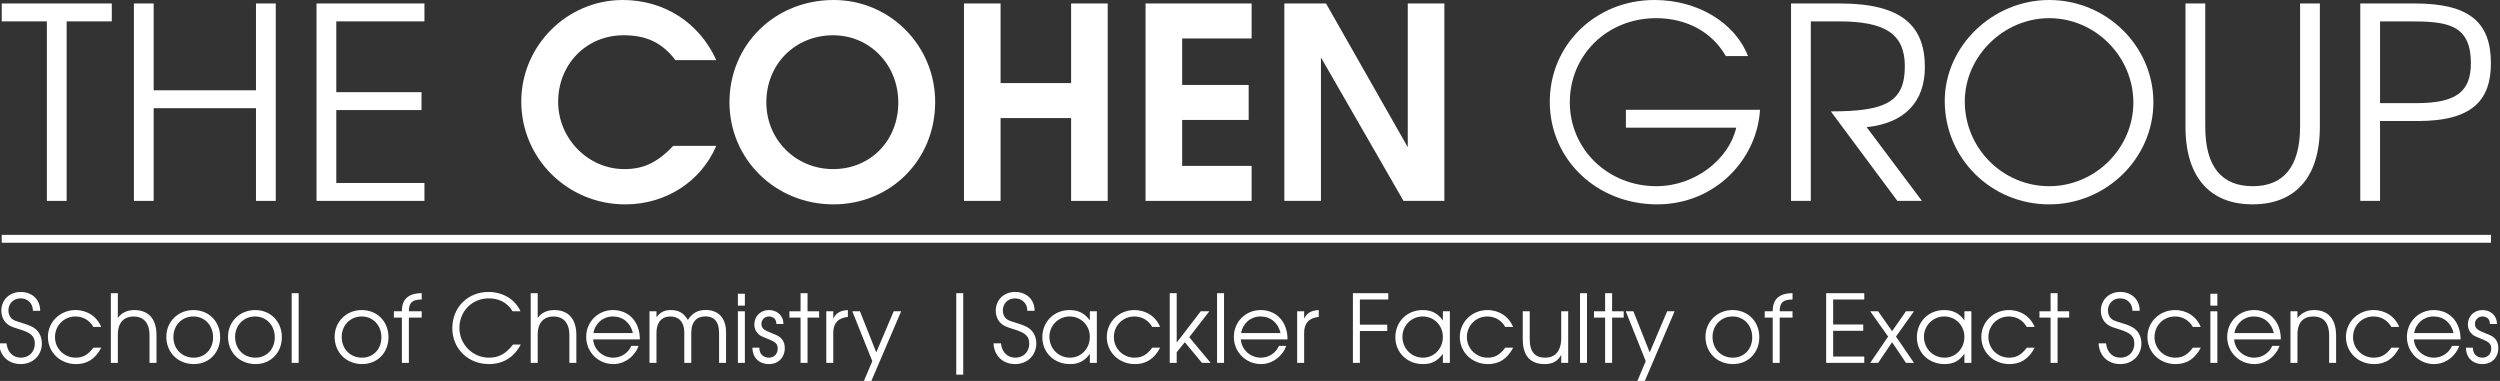
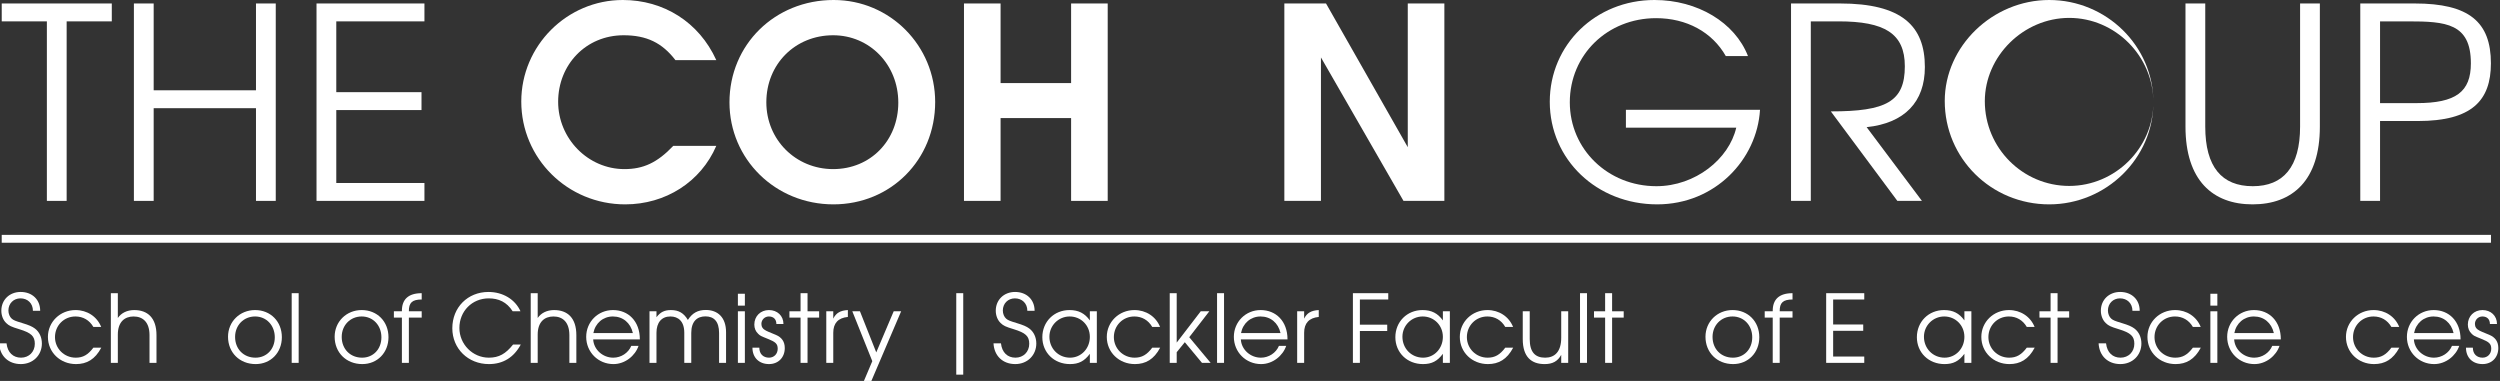
<svg xmlns="http://www.w3.org/2000/svg" xmlns:ns1="http://www.inkscape.org/namespaces/inkscape" xmlns:ns2="http://sodipodi.sourceforge.net/DTD/sodipodi-0.dtd" width="318.181" height="48.485" id="svg3350" version="1.1" ns1:version="0.48.4 r9939" ns2:docname="cohen_group_logo_nofonts.svg">
  <rect width="100%" height="100%" fill="#333333" stroke="none" />
  <defs id="defs3352" />
  <ns2:namedview id="base" pagecolor="#ffffff" bordercolor="#666666" borderopacity="1.0" ns1:pageopacity="0.0" ns1:pageshadow="2" ns1:zoom="2.8" ns1:cx="144.23028" ns1:cy="48.210559" ns1:document-units="px" ns1:current-layer="layer1" showgrid="false" fit-margin-top="0" fit-margin-left="0" fit-margin-right="0" fit-margin-bottom="0" ns1:window-width="1215" ns1:window-height="776" ns1:window-x="65" ns1:window-y="24" ns1:window-maximized="1" />
  <g ns1:label="Layer 1" ns1:groupmode="layer" id="layer1" transform="translate(-218.193,-482.405)">
    <g style="font-size:32.605px;font-style:normal;font-variant:normal;font-weight:normal;font-stretch:normal;line-height:125%;letter-spacing:0px;word-spacing:0px;fill:#ffffff;fill-opacity:1;stroke:none;font-family:Arial;-inkscape-font-specification:Arial" id="text4260">
      <path d="m 232.421,485.125 0,-2.278 -14.008,0 0,2.278 5.746,0 0,22.848 2.516,0 0,-22.848 5.746,0" style="font-size:34px;text-align:center;text-anchor:middle;fill:#ffffff;font-family:TeXGyreAdventor;-inkscape-font-specification:TeXGyreAdventor" id="path3008" />
      <path d="m 253.289,507.973 0,-25.126 -2.516,0 0,11.05 -13.022,0 0,-11.05 -2.516,0 0,25.126 2.516,0 0,-11.798 13.022,0 0,11.798 2.516,0" style="font-size:34px;text-align:center;text-anchor:middle;fill:#ffffff;font-family:TeXGyreAdventor;-inkscape-font-specification:TeXGyreAdventor" id="path3010" />
      <path d="m 272.213,507.973 0,-2.278 -11.22,0 0,-9.282 10.846,0 0,-2.278 -10.846,0 0,-9.01 11.22,0 0,-2.278 -13.736,0 0,25.126 13.736,0" style="font-size:34px;text-align:center;text-anchor:middle;fill:#ffffff;font-family:TeXGyreAdventor;-inkscape-font-specification:TeXGyreAdventor" id="path3012" />
      <path d="m 309.358,500.969 -5.474,0 c -2.04,2.142 -3.808,2.958 -6.222,2.958 -4.624,0 -8.432,-3.876 -8.432,-8.568 0,-4.726 3.536,-8.466 8.33,-8.466 2.924,0 4.896,0.952 6.596,3.162 l 5.202,0 c -2.21,-4.862 -6.732,-7.65 -11.9,-7.65 -7.106,0 -12.92,5.814 -12.92,12.92 0,7.242 5.882,13.09 13.226,13.09 5.134,0 9.622,-2.856 11.594,-7.446" style="font-weight:bold;fill:#ffffff;-inkscape-font-specification:TeXGyreAdventor Bold" id="path3014" />
      <path d="m 337.215,495.393 c 0,-7.174 -5.746,-12.988 -12.92,-12.988 -7.48,0 -13.26,5.678 -13.26,13.022 0,7.242 5.848,12.988 13.226,12.988 7.31,0 12.954,-5.678 12.954,-13.022 m -4.692,0.068 c 0,4.828 -3.536,8.466 -8.296,8.466 -4.76,0 -8.5,-3.74 -8.5,-8.5 0,-4.862 3.672,-8.534 8.5,-8.534 4.658,0 8.296,3.74 8.296,8.568" style="font-weight:bold;fill:#ffffff;-inkscape-font-specification:TeXGyreAdventor Bold" id="path3016" />
      <path d="m 359.173,507.973 0,-25.126 -4.658,0 0,10.132 -8.976,0 0,-10.132 -4.658,0 0,25.126 4.658,0 0,-10.54 8.976,0 0,10.54 4.658,0" style="font-weight:bold;fill:#ffffff;-inkscape-font-specification:TeXGyreAdventor Bold" id="path3018" />
-       <path d="m 377.489,507.973 0,-4.454 -8.84,0 0,-5.848 8.466,0 0,-4.454 -8.466,0 0,-5.916 8.84,0 0,-4.454 -13.498,0 0,25.126 13.498,0" style="font-weight:bold;fill:#ffffff;-inkscape-font-specification:TeXGyreAdventor Bold" id="path3020" />
      <path d="m 402.021,507.973 0,-25.126 -4.658,0 0,18.292 -10.404,-18.292 -5.304,0 0,25.126 4.658,0 0,-18.258 10.506,18.258 5.202,0" style="font-weight:bold;fill:#ffffff;-inkscape-font-specification:TeXGyreAdventor Bold" id="path3022" />
      <path d="m 442.194,496.379 -17.068,0 0,2.278 14.042,0 c -0.918,3.978 -5.202,7.446 -10.166,7.446 -6.154,0 -11.016,-4.692 -11.016,-10.676 0,-6.052 4.794,-10.71 10.982,-10.71 3.876,0 7.14,1.768 8.874,4.828 l 2.822,0 c -1.666,-4.284 -6.426,-7.14 -11.9,-7.14 -7.48,0 -13.328,5.678 -13.328,12.954 0,7.344 5.984,13.056 13.668,13.056 7.378,0 12.716,-5.712 13.09,-12.036" style="font-size:34px;text-align:center;text-anchor:middle;fill:#ffffff;font-family:TeXGyreAdventor;-inkscape-font-specification:TeXGyreAdventor" id="path3024" />
      <path d="m 463.176,490.939 c 0,-5.236 -2.924,-8.092 -10.812,-8.092 l -6.222,0 0,25.126 2.516,0 0,-22.848 3.536,0 c 5.848,0 8.432,1.53 8.432,5.712 0,4.522 -2.38,5.746 -9.418,5.746 l 8.466,11.39 3.128,0 -7.038,-9.384 c 4.828,-0.51 7.412,-3.196 7.412,-7.65" style="font-size:34px;text-align:center;text-anchor:middle;fill:#ffffff;font-family:TeXGyreAdventor;-inkscape-font-specification:TeXGyreAdventor" id="path3026" />
-       <path d="m 492.26,495.427 c 0,-7.174 -5.984,-13.022 -13.26,-13.022 -7.208,0 -13.294,5.882 -13.294,12.852 0,7.31 5.916,13.158 13.294,13.158 7.276,0 13.26,-5.882 13.26,-12.988 m -2.55,0.034 c 0,5.814 -4.862,10.642 -10.71,10.642 -5.916,0 -10.744,-4.828 -10.744,-10.778 0,-5.746 4.93,-10.608 10.744,-10.608 5.848,0 10.71,4.862 10.71,10.744" style="font-size:34px;text-align:center;text-anchor:middle;fill:#ffffff;font-family:TeXGyreAdventor;-inkscape-font-specification:TeXGyreAdventor" id="path3028" />
+       <path d="m 492.26,495.427 c 0,-7.174 -5.984,-13.022 -13.26,-13.022 -7.208,0 -13.294,5.882 -13.294,12.852 0,7.31 5.916,13.158 13.294,13.158 7.276,0 13.26,-5.882 13.26,-12.988 c 0,5.814 -4.862,10.642 -10.71,10.642 -5.916,0 -10.744,-4.828 -10.744,-10.778 0,-5.746 4.93,-10.608 10.744,-10.608 5.848,0 10.71,4.862 10.71,10.744" style="font-size:34px;text-align:center;text-anchor:middle;fill:#ffffff;font-family:TeXGyreAdventor;-inkscape-font-specification:TeXGyreAdventor" id="path3028" />
      <path d="m 513.447,498.521 0,-15.674 -2.516,0 0,15.674 c 0,5.134 -2.142,7.582 -6.018,7.582 -3.944,0 -6.052,-2.448 -6.052,-7.582 l 0,-15.674 -2.516,0 0,15.674 c 0,6.834 3.468,9.894 8.534,9.894 5.1,0 8.568,-3.06 8.568,-9.894" style="font-size:34px;text-align:center;text-anchor:middle;fill:#ffffff;font-family:TeXGyreAdventor;-inkscape-font-specification:TeXGyreAdventor" id="path3030" />
      <path d="m 535.217,490.463 c 0,-5.27 -2.788,-7.616 -9.69,-7.616 l -6.936,0 0,25.126 2.516,0 0,-10.166 4.828,0 c 6.834,0 9.282,-2.584 9.282,-7.344 m -2.55,0 c 0,3.638 -1.904,5.066 -6.902,5.066 l -4.658,0 0,-10.404 3.57,0 c 4.794,0 7.99,0.238 7.99,5.338" style="font-size:34px;text-align:center;text-anchor:middle;fill:#ffffff;font-family:TeXGyreAdventor;-inkscape-font-specification:TeXGyreAdventor" id="path3032" />
      <path d="m 223.523,526.115 c 0,-0.78 -0.324,-1.476 -0.888,-1.896 -0.36,-0.264 -0.732,-0.432 -1.644,-0.708 -0.804,-0.24 -1.08,-0.348 -1.308,-0.552 -0.252,-0.216 -0.42,-0.624 -0.42,-1.032 0,-0.888 0.648,-1.548 1.536,-1.548 0.9,0 1.584,0.624 1.584,1.584 l 0.924,0 c 0,-1.44 -1.032,-2.4 -2.484,-2.4 -1.428,0 -2.46,1.008 -2.46,2.388 0,0.612 0.228,1.2 0.624,1.572 0.348,0.336 0.624,0.468 1.656,0.78 1.524,0.468 1.98,0.888 1.98,1.86 0,1.02 -0.744,1.764 -1.752,1.764 -0.996,0 -1.716,-0.636 -1.848,-1.824 l -0.948,0 c 0.084,1.596 1.176,2.64 2.772,2.64 1.536,0 2.676,-1.116 2.676,-2.628" style="text-align:center;text-anchor:middle;fill:#ffffff" id="path3034" />
      <path d="m 231.084,526.655 -1.008,0 c -0.684,0.912 -1.32,1.272 -2.244,1.272 -1.476,0 -2.64,-1.164 -2.64,-2.616 0,-1.476 1.14,-2.628 2.604,-2.628 0.972,0 1.776,0.468 2.28,1.332 l 0.996,0 c -0.528,-1.32 -1.788,-2.148 -3.264,-2.148 -1.968,0 -3.516,1.512 -3.516,3.42 0,1.956 1.56,3.456 3.576,3.456 1.356,0 2.424,-0.588 3.216,-2.088" style="text-align:center;text-anchor:middle;fill:#ffffff" id="path3036" />
      <path d="m 238.11,528.587 0,-3.528 c 0,-2.196 -1.128,-3.192 -2.832,-3.192 -0.9,0 -1.644,0.36 -2.088,1.008 l 0,-3.156 -0.888,0 0,8.868 0.888,0 0,-3.6 c 0,-1.608 0.864,-2.304 2.004,-2.304 1.2,0 2.028,0.744 2.028,2.376 l 0,3.528 0.888,0" style="text-align:center;text-anchor:middle;fill:#ffffff" id="path3038" />
-       <path d="m 246.214,525.323 c 0,-2.004 -1.44,-3.456 -3.408,-3.456 -1.944,0 -3.444,1.476 -3.444,3.396 0,2.016 1.476,3.48 3.516,3.48 1.92,0 3.336,-1.452 3.336,-3.42 m -0.9,0.012 c 0,1.5 -1.032,2.592 -2.46,2.592 -1.512,0 -2.592,-1.104 -2.592,-2.64 0,-1.488 1.092,-2.604 2.544,-2.604 1.44,0 2.508,1.128 2.508,2.652" style="text-align:center;text-anchor:middle;fill:#ffffff" id="path3040" />
      <path d="m 254.066,525.323 c 0,-2.004 -1.44,-3.456 -3.408,-3.456 -1.944,0 -3.444,1.476 -3.444,3.396 0,2.016 1.476,3.48 3.516,3.48 1.92,0 3.336,-1.452 3.336,-3.42 m -0.9,0.012 c 0,1.5 -1.032,2.592 -2.46,2.592 -1.512,0 -2.592,-1.104 -2.592,-2.64 0,-1.488 1.092,-2.604 2.544,-2.604 1.44,0 2.508,1.128 2.508,2.652" style="text-align:center;text-anchor:middle;fill:#ffffff" id="path3042" />
      <path d="m 256.205,528.587 0,-8.868 -0.888,0 0,8.868 0.888,0" style="text-align:center;text-anchor:middle;fill:#ffffff" id="path3044" />
      <path d="m 267.636,525.323 c 0,-2.004 -1.44,-3.456 -3.408,-3.456 -1.944,0 -3.444,1.476 -3.444,3.396 0,2.016 1.476,3.48 3.516,3.48 1.92,0 3.336,-1.452 3.336,-3.42 m -0.9,0.012 c 0,1.5 -1.032,2.592 -2.46,2.592 -1.512,0 -2.592,-1.104 -2.592,-2.64 0,-1.488 1.092,-2.604 2.544,-2.604 1.44,0 2.508,1.128 2.508,2.652" style="text-align:center;text-anchor:middle;fill:#ffffff" id="path3046" />
      <path d="m 271.864,522.827 0,-0.804 -1.632,0 c -0.012,-1.092 0.42,-1.5 1.632,-1.5 l 0,-0.804 c -1.692,0 -2.544,0.78 -2.52,2.304 l -1.02,0 0,0.804 1.02,0 0,5.76 0.888,0 0,-5.76 1.632,0" style="text-align:center;text-anchor:middle;fill:#ffffff" id="path3048" />
      <path d="m 284.473,526.259 -0.984,0 c -0.936,1.176 -1.788,1.668 -3.084,1.668 -2.052,0 -3.744,-1.704 -3.744,-3.78 0,-2.136 1.62,-3.768 3.732,-3.768 1.248,0 2.292,0.456 3.048,1.644 l 0.996,0 c -0.684,-1.524 -2.244,-2.46 -4.08,-2.46 -2.64,0 -4.596,1.968 -4.596,4.62 0,2.592 2.004,4.56 4.656,4.56 1.8,0 3.168,-0.84 4.056,-2.484" style="text-align:center;text-anchor:middle;fill:#ffffff" id="path3050" />
      <path d="m 291.547,528.587 0,-3.528 c 0,-2.196 -1.128,-3.192 -2.832,-3.192 -0.9,0 -1.644,0.36 -2.088,1.008 l 0,-3.156 -0.888,0 0,8.868 0.888,0 0,-3.6 c 0,-1.608 0.864,-2.304 2.004,-2.304 1.2,0 2.028,0.744 2.028,2.376 l 0,3.528 0.888,0" style="text-align:center;text-anchor:middle;fill:#ffffff" id="path3052" />
      <path d="m 299.628,525.599 c 0,-2.328 -1.476,-3.732 -3.42,-3.732 -1.908,0 -3.408,1.5 -3.408,3.408 0,1.944 1.524,3.468 3.468,3.468 1.488,0 2.772,-1.068 3.192,-2.316 l -0.924,0 c -0.372,0.9 -1.296,1.5 -2.292,1.5 -1.344,0 -2.484,-1.032 -2.556,-2.328 l 5.94,0 m -0.888,-0.804 -5.028,0 c 0.24,-1.26 1.236,-2.112 2.484,-2.112 1.272,0 2.244,0.804 2.544,2.112" style="text-align:center;text-anchor:middle;fill:#ffffff" id="path3054" />
      <path d="m 310.6,528.587 0,-3.9 c 0,-1.908 -1.08,-2.832 -2.58,-2.832 -1.02,0 -1.728,0.396 -2.28,1.272 -0.516,-0.876 -1.164,-1.26 -2.148,-1.26 -0.828,0 -1.344,0.252 -1.848,0.912 l 0,-0.756 -0.888,0 0,6.564 0.888,0 0,-3.828 c 0,-1.308 0.66,-2.076 1.764,-2.076 1.008,0 1.776,0.612 1.776,2.076 l 0,3.828 0.888,0 0,-3.804 c 0,-1.488 0.756,-2.112 1.8,-2.112 1.08,0 1.74,0.636 1.74,2.112 l 0,3.804 0.888,0" style="text-align:center;text-anchor:middle;fill:#ffffff" id="path3056" />
      <path d="m 312.994,528.587 0,-6.564 -0.888,0 0,6.564 0.888,0 m 0,-7.284 0,-1.512 -0.888,0 0,1.512 0.888,0" style="text-align:center;text-anchor:middle;fill:#ffffff" id="path3058" />
      <path d="m 318.073,526.703 c 0,-0.804 -0.372,-1.356 -1.14,-1.68 -0.996,-0.408 -1.044,-0.432 -1.236,-0.528 -0.408,-0.204 -0.6,-0.48 -0.6,-0.864 0,-0.528 0.42,-0.948 0.948,-0.948 0.576,0 0.96,0.336 0.96,0.96 l 0.9,0 c 0,-1.056 -0.792,-1.776 -1.848,-1.776 -1.068,0 -1.86,0.78 -1.86,1.848 0,0.468 0.168,0.876 0.492,1.176 0.264,0.252 0.288,0.264 1.212,0.636 0.948,0.384 1.272,0.6 1.272,1.26 0,0.66 -0.468,1.14 -1.104,1.14 -0.732,0 -1.236,-0.468 -1.236,-1.272 l -0.876,0 c 0,1.272 0.852,2.088 2.112,2.088 1.176,0 2.004,-0.84 2.004,-2.04" style="text-align:center;text-anchor:middle;fill:#ffffff" id="path3060" />
      <path d="m 322.446,522.827 0,-0.804 -1.476,0 0,-2.304 -0.888,0 0,2.304 -1.416,0 0,0.804 1.416,0 0,5.76 0.888,0 0,-5.76 1.476,0" style="text-align:center;text-anchor:middle;fill:#ffffff" id="path3062" />
      <path d="m 326.104,522.743 0,-0.876 c -0.948,0.048 -1.512,0.372 -1.86,1.092 l 0,-0.936 -0.888,0 0,6.564 0.888,0 0,-3.828 c 0,-1.224 0.624,-1.896 1.86,-2.016" style="text-align:center;text-anchor:middle;fill:#ffffff" id="path3064" />
      <path d="m 332.885,522.023 -0.948,0 -2.22,5.232 -2.076,-5.232 -0.972,0 2.544,6.348 -1.068,2.52 0.948,0 3.792,-8.868" style="text-align:center;text-anchor:middle;fill:#ffffff" id="path3066" />
      <path d="m 340.787,530.087 0,-10.368 -0.888,0 0,10.368 0.888,0" style="text-align:center;text-anchor:middle;fill:#ffffff" id="path3068" />
      <path d="m 350.086,526.115 c 0,-0.78 -0.324,-1.476 -0.888,-1.896 -0.36,-0.264 -0.732,-0.432 -1.644,-0.708 -0.804,-0.24 -1.08,-0.348 -1.308,-0.552 -0.252,-0.216 -0.42,-0.624 -0.42,-1.032 0,-0.888 0.648,-1.548 1.536,-1.548 0.9,0 1.584,0.624 1.584,1.584 l 0.924,0 c 0,-1.44 -1.032,-2.4 -2.484,-2.4 -1.428,0 -2.46,1.008 -2.46,2.388 0,0.612 0.228,1.2 0.624,1.572 0.348,0.336 0.624,0.468 1.656,0.78 1.524,0.468 1.98,0.888 1.98,1.86 0,1.02 -0.744,1.764 -1.752,1.764 -0.996,0 -1.716,-0.636 -1.848,-1.824 l -0.948,0 c 0.084,1.596 1.176,2.64 2.772,2.64 1.536,0 2.676,-1.116 2.676,-2.628" style="text-align:center;text-anchor:middle;fill:#ffffff" id="path3070" />
      <path d="m 357.79,528.587 0,-6.564 -0.888,0 0,1.164 c -0.648,-0.912 -1.452,-1.32 -2.592,-1.32 -1.968,0 -3.456,1.488 -3.456,3.456 0,1.956 1.5,3.42 3.516,3.42 1.116,0 1.836,-0.372 2.532,-1.308 l 0,1.152 0.888,0 m -0.888,-3.312 c 0,1.488 -1.104,2.652 -2.52,2.652 -1.488,0 -2.628,-1.164 -2.628,-2.664 0,-1.428 1.152,-2.58 2.58,-2.58 1.44,0 2.568,1.128 2.568,2.592" style="text-align:center;text-anchor:middle;fill:#ffffff" id="path3072" />
      <path d="m 365.85,526.655 -1.008,0 c -0.684,0.912 -1.32,1.272 -2.244,1.272 -1.476,0 -2.64,-1.164 -2.64,-2.616 0,-1.476 1.14,-2.628 2.604,-2.628 0.972,0 1.776,0.468 2.28,1.332 l 0.996,0 c -0.528,-1.32 -1.788,-2.148 -3.264,-2.148 -1.968,0 -3.516,1.512 -3.516,3.42 0,1.956 1.56,3.456 3.576,3.456 1.356,0 2.424,-0.588 3.216,-2.088" style="text-align:center;text-anchor:middle;fill:#ffffff" id="path3074" />
      <path d="m 372.275,528.587 -2.724,-3.264 2.556,-3.3 -1.092,0 -3.06,3.984 0,-6.288 -0.888,0 0,8.868 0.888,0 0,-1.356 1.032,-1.272 2.184,2.628 1.104,0" style="text-align:center;text-anchor:middle;fill:#ffffff" id="path3076" />
      <path d="m 373.979,528.587 0,-8.868 -0.888,0 0,8.868 0.888,0" style="text-align:center;text-anchor:middle;fill:#ffffff" id="path3078" />
      <path d="m 382.057,525.599 c 0,-2.328 -1.476,-3.732 -3.42,-3.732 -1.908,0 -3.408,1.5 -3.408,3.408 0,1.944 1.524,3.468 3.468,3.468 1.488,0 2.772,-1.068 3.192,-2.316 l -0.924,0 c -0.372,0.9 -1.296,1.5 -2.292,1.5 -1.344,0 -2.484,-1.032 -2.556,-2.328 l 5.94,0 m -0.888,-0.804 -5.028,0 c 0.24,-1.26 1.236,-2.112 2.484,-2.112 1.272,0 2.244,0.804 2.544,2.112" style="text-align:center;text-anchor:middle;fill:#ffffff" id="path3080" />
      <path d="m 386.034,522.743 0,-0.876 c -0.948,0.048 -1.512,0.372 -1.86,1.092 l 0,-0.936 -0.888,0 0,6.564 0.888,0 0,-3.828 c 0,-1.224 0.624,-1.896 1.86,-2.016" style="text-align:center;text-anchor:middle;fill:#ffffff" id="path3082" />
      <path d="m 394.88,520.523 0,-0.804 -4.5,0 0,8.868 0.888,0 0,-4.056 3.48,0 0,-0.804 -3.48,0 0,-3.204 3.612,0" style="text-align:center;text-anchor:middle;fill:#ffffff" id="path3084" />
      <path d="m 402.72,528.587 0,-6.564 -0.888,0 0,1.164 c -0.648,-0.912 -1.452,-1.32 -2.592,-1.32 -1.968,0 -3.456,1.488 -3.456,3.456 0,1.956 1.5,3.42 3.516,3.42 1.116,0 1.836,-0.372 2.532,-1.308 l 0,1.152 0.888,0 m -0.888,-3.312 c 0,1.488 -1.104,2.652 -2.52,2.652 -1.488,0 -2.628,-1.164 -2.628,-2.664 0,-1.428 1.152,-2.58 2.58,-2.58 1.44,0 2.568,1.128 2.568,2.592" style="text-align:center;text-anchor:middle;fill:#ffffff" id="path3086" />
      <path d="m 410.779,526.655 -1.008,0 c -0.684,0.912 -1.32,1.272 -2.244,1.272 -1.476,0 -2.64,-1.164 -2.64,-2.616 0,-1.476 1.14,-2.628 2.604,-2.628 0.972,0 1.776,0.468 2.28,1.332 l 0.996,0 c -0.528,-1.32 -1.788,-2.148 -3.264,-2.148 -1.968,0 -3.516,1.512 -3.516,3.42 0,1.956 1.56,3.456 3.576,3.456 1.356,0 2.424,-0.588 3.216,-2.088" style="text-align:center;text-anchor:middle;fill:#ffffff" id="path3088" />
      <path d="m 417.781,528.587 0,-6.564 -0.888,0 0,3.372 c 0,1.788 -0.84,2.532 -2.04,2.532 -1.272,0 -1.968,-0.696 -1.968,-2.364 l 0,-3.54 -0.888,0 0,3.54 c 0,2.292 1.116,3.18 2.784,3.18 1.02,0 1.668,-0.36 2.112,-1.176 l 0,1.02 0.888,0" style="text-align:center;text-anchor:middle;fill:#ffffff" id="path3090" />
      <path d="m 420.174,528.587 0,-8.868 -0.888,0 0,8.868 0.888,0" style="text-align:center;text-anchor:middle;fill:#ffffff" id="path3092" />
      <path d="m 424.845,522.827 0,-0.804 -1.476,0 0,-2.304 -0.888,0 0,2.304 -1.416,0 0,0.804 1.416,0 0,5.76 0.888,0 0,-5.76 1.476,0" style="text-align:center;text-anchor:middle;fill:#ffffff" id="path3094" />
-       <path d="m 431.323,522.023 -0.948,0 -2.22,5.232 -2.076,-5.232 -0.972,0 2.544,6.348 -1.068,2.52 0.948,0 3.792,-8.868" style="text-align:center;text-anchor:middle;fill:#ffffff" id="path3096" />
      <path d="m 442.105,525.323 c 0,-2.004 -1.44,-3.456 -3.408,-3.456 -1.944,0 -3.444,1.476 -3.444,3.396 0,2.016 1.476,3.48 3.516,3.48 1.92,0 3.336,-1.452 3.336,-3.42 m -0.9,0.012 c 0,1.5 -1.032,2.592 -2.46,2.592 -1.512,0 -2.592,-1.104 -2.592,-2.64 0,-1.488 1.092,-2.604 2.544,-2.604 1.44,0 2.508,1.128 2.508,2.652" style="text-align:center;text-anchor:middle;fill:#ffffff" id="path3098" />
      <path d="m 446.332,522.827 0,-0.804 -1.632,0 c -0.012,-1.092 0.42,-1.5 1.632,-1.5 l 0,-0.804 c -1.692,0 -2.544,0.78 -2.52,2.304 l -1.02,0 0,0.804 1.02,0 0,5.76 0.888,0 0,-5.76 1.632,0" style="text-align:center;text-anchor:middle;fill:#ffffff" id="path3100" />
      <path d="m 455.462,528.587 0,-0.804 -3.96,0 0,-3.276 3.828,0 0,-0.804 -3.828,0 0,-3.18 3.96,0 0,-0.804 -4.848,0 0,8.868 4.848,0" style="text-align:center;text-anchor:middle;fill:#ffffff" id="path3102" />
-       <path d="m 461.788,528.587 -2.292,-3.348 2.292,-3.216 -1.02,0 -1.764,2.532 -1.776,-2.532 -1.008,0 2.28,3.216 -2.28,3.348 1.008,0 1.776,-2.628 1.764,2.628 1.02,0" style="text-align:center;text-anchor:middle;fill:#ffffff" id="path3104" />
      <path d="m 469.095,528.587 0,-6.564 -0.888,0 0,1.164 c -0.648,-0.912 -1.452,-1.32 -2.592,-1.32 -1.968,0 -3.456,1.488 -3.456,3.456 0,1.956 1.5,3.42 3.516,3.42 1.116,0 1.836,-0.372 2.532,-1.308 l 0,1.152 0.888,0 m -0.888,-3.312 c 0,1.488 -1.104,2.652 -2.52,2.652 -1.488,0 -2.628,-1.164 -2.628,-2.664 0,-1.428 1.152,-2.58 2.58,-2.58 1.44,0 2.568,1.128 2.568,2.592" style="text-align:center;text-anchor:middle;fill:#ffffff" id="path3106" />
      <path d="m 477.154,526.655 -1.008,0 c -0.684,0.912 -1.32,1.272 -2.244,1.272 -1.476,0 -2.64,-1.164 -2.64,-2.616 0,-1.476 1.14,-2.628 2.604,-2.628 0.972,0 1.776,0.468 2.28,1.332 l 0.996,0 c -0.528,-1.32 -1.788,-2.148 -3.264,-2.148 -1.968,0 -3.516,1.512 -3.516,3.42 0,1.956 1.56,3.456 3.576,3.456 1.356,0 2.424,-0.588 3.216,-2.088" style="text-align:center;text-anchor:middle;fill:#ffffff" id="path3108" />
      <path d="m 481.54,522.827 0,-0.804 -1.476,0 0,-2.304 -0.888,0 0,2.304 -1.416,0 0,0.804 1.416,0 0,5.76 0.888,0 0,-5.76 1.476,0" style="text-align:center;text-anchor:middle;fill:#ffffff" id="path3110" />
      <path d="m 490.734,526.115 c 0,-0.78 -0.324,-1.476 -0.888,-1.896 -0.36,-0.264 -0.732,-0.432 -1.644,-0.708 -0.804,-0.24 -1.08,-0.348 -1.308,-0.552 -0.252,-0.216 -0.42,-0.624 -0.42,-1.032 0,-0.888 0.648,-1.548 1.536,-1.548 0.9,0 1.584,0.624 1.584,1.584 l 0.924,0 c 0,-1.44 -1.032,-2.4 -2.484,-2.4 -1.428,0 -2.46,1.008 -2.46,2.388 0,0.612 0.228,1.2 0.624,1.572 0.348,0.336 0.624,0.468 1.656,0.78 1.524,0.468 1.98,0.888 1.98,1.86 0,1.02 -0.744,1.764 -1.752,1.764 -0.996,0 -1.716,-0.636 -1.848,-1.824 l -0.948,0 c 0.084,1.596 1.176,2.64 2.772,2.64 1.536,0 2.676,-1.116 2.676,-2.628" style="text-align:center;text-anchor:middle;fill:#ffffff" id="path3112" />
      <path d="m 498.295,526.655 -1.008,0 c -0.684,0.912 -1.32,1.272 -2.244,1.272 -1.476,0 -2.64,-1.164 -2.64,-2.616 0,-1.476 1.14,-2.628 2.604,-2.628 0.972,0 1.776,0.468 2.28,1.332 l 0.996,0 c -0.528,-1.32 -1.788,-2.148 -3.264,-2.148 -1.968,0 -3.516,1.512 -3.516,3.42 0,1.956 1.56,3.456 3.576,3.456 1.356,0 2.424,-0.588 3.216,-2.088" style="text-align:center;text-anchor:middle;fill:#ffffff" id="path3114" />
      <path d="m 500.401,528.587 0,-6.564 -0.888,0 0,6.564 0.888,0 m 0,-7.284 0,-1.512 -0.888,0 0,1.512 0.888,0" style="text-align:center;text-anchor:middle;fill:#ffffff" id="path3116" />
      <path d="m 508.479,525.599 c 0,-2.328 -1.476,-3.732 -3.42,-3.732 -1.908,0 -3.408,1.5 -3.408,3.408 0,1.944 1.524,3.468 3.468,3.468 1.488,0 2.772,-1.068 3.192,-2.316 l -0.924,0 c -0.372,0.9 -1.296,1.5 -2.292,1.5 -1.344,0 -2.484,-1.032 -2.556,-2.328 l 5.94,0 m -0.888,-0.804 -5.028,0 c 0.24,-1.26 1.236,-2.112 2.484,-2.112 1.272,0 2.244,0.804 2.544,2.112" style="text-align:center;text-anchor:middle;fill:#ffffff" id="path3118" />
-       <path d="m 515.516,528.587 0,-3.444 c 0,-2.304 -1.164,-3.276 -2.808,-3.276 -0.864,0 -1.56,0.336 -2.112,1.008 l 0,-0.852 -0.888,0 0,6.564 0.888,0 0,-3.612 c 0,-1.608 0.816,-2.292 2.004,-2.292 1.212,0 2.028,0.672 2.028,2.46 l 0,3.444 0.888,0" style="text-align:center;text-anchor:middle;fill:#ffffff" id="path3120" />
      <path d="m 523.561,526.655 -1.008,0 c -0.684,0.912 -1.32,1.272 -2.244,1.272 -1.476,0 -2.64,-1.164 -2.64,-2.616 0,-1.476 1.14,-2.628 2.604,-2.628 0.972,0 1.776,0.468 2.28,1.332 l 0.996,0 c -0.528,-1.32 -1.788,-2.148 -3.264,-2.148 -1.968,0 -3.516,1.512 -3.516,3.42 0,1.956 1.56,3.456 3.576,3.456 1.356,0 2.424,-0.588 3.216,-2.088" style="text-align:center;text-anchor:middle;fill:#ffffff" id="path3122" />
      <path d="m 531.354,525.599 c 0,-2.328 -1.476,-3.732 -3.42,-3.732 -1.908,0 -3.408,1.5 -3.408,3.408 0,1.944 1.524,3.468 3.468,3.468 1.488,0 2.772,-1.068 3.192,-2.316 l -0.924,0 c -0.372,0.9 -1.296,1.5 -2.292,1.5 -1.344,0 -2.484,-1.032 -2.556,-2.328 l 5.94,0 m -0.888,-0.804 -5.028,0 c 0.24,-1.26 1.236,-2.112 2.484,-2.112 1.272,0 2.244,0.804 2.544,2.112" style="text-align:center;text-anchor:middle;fill:#ffffff" id="path3124" />
      <path d="m 536.159,526.703 c 0,-0.804 -0.372,-1.356 -1.14,-1.68 -0.996,-0.408 -1.044,-0.432 -1.236,-0.528 -0.408,-0.204 -0.6,-0.48 -0.6,-0.864 0,-0.528 0.42,-0.948 0.948,-0.948 0.576,0 0.96,0.336 0.96,0.96 l 0.9,0 c 0,-1.056 -0.792,-1.776 -1.848,-1.776 -1.068,0 -1.86,0.78 -1.86,1.848 0,0.468 0.168,0.876 0.492,1.176 0.264,0.252 0.288,0.264 1.212,0.636 0.948,0.384 1.272,0.6 1.272,1.26 0,0.66 -0.468,1.14 -1.104,1.14 -0.732,0 -1.236,-0.468 -1.236,-1.272 l -0.876,0 c 0,1.272 0.852,2.088 2.112,2.088 1.176,0 2.004,-0.84 2.004,-2.04" style="font-size:12px;fill:#ffffff;font-family:TeXGyreAdventor;-inkscape-font-specification:TeXGyreAdventor" id="path3126" />
    </g>
    <path style="fill:none;stroke:#ffffff;stroke-width:1px;stroke-linecap:butt;stroke-linejoin:miter;stroke-opacity:1" d="m 218.412,512.798 316.814,0" id="path4270" ns1:connector-curvature="0" ns2:nodetypes="cc" />
  </g>
</svg>